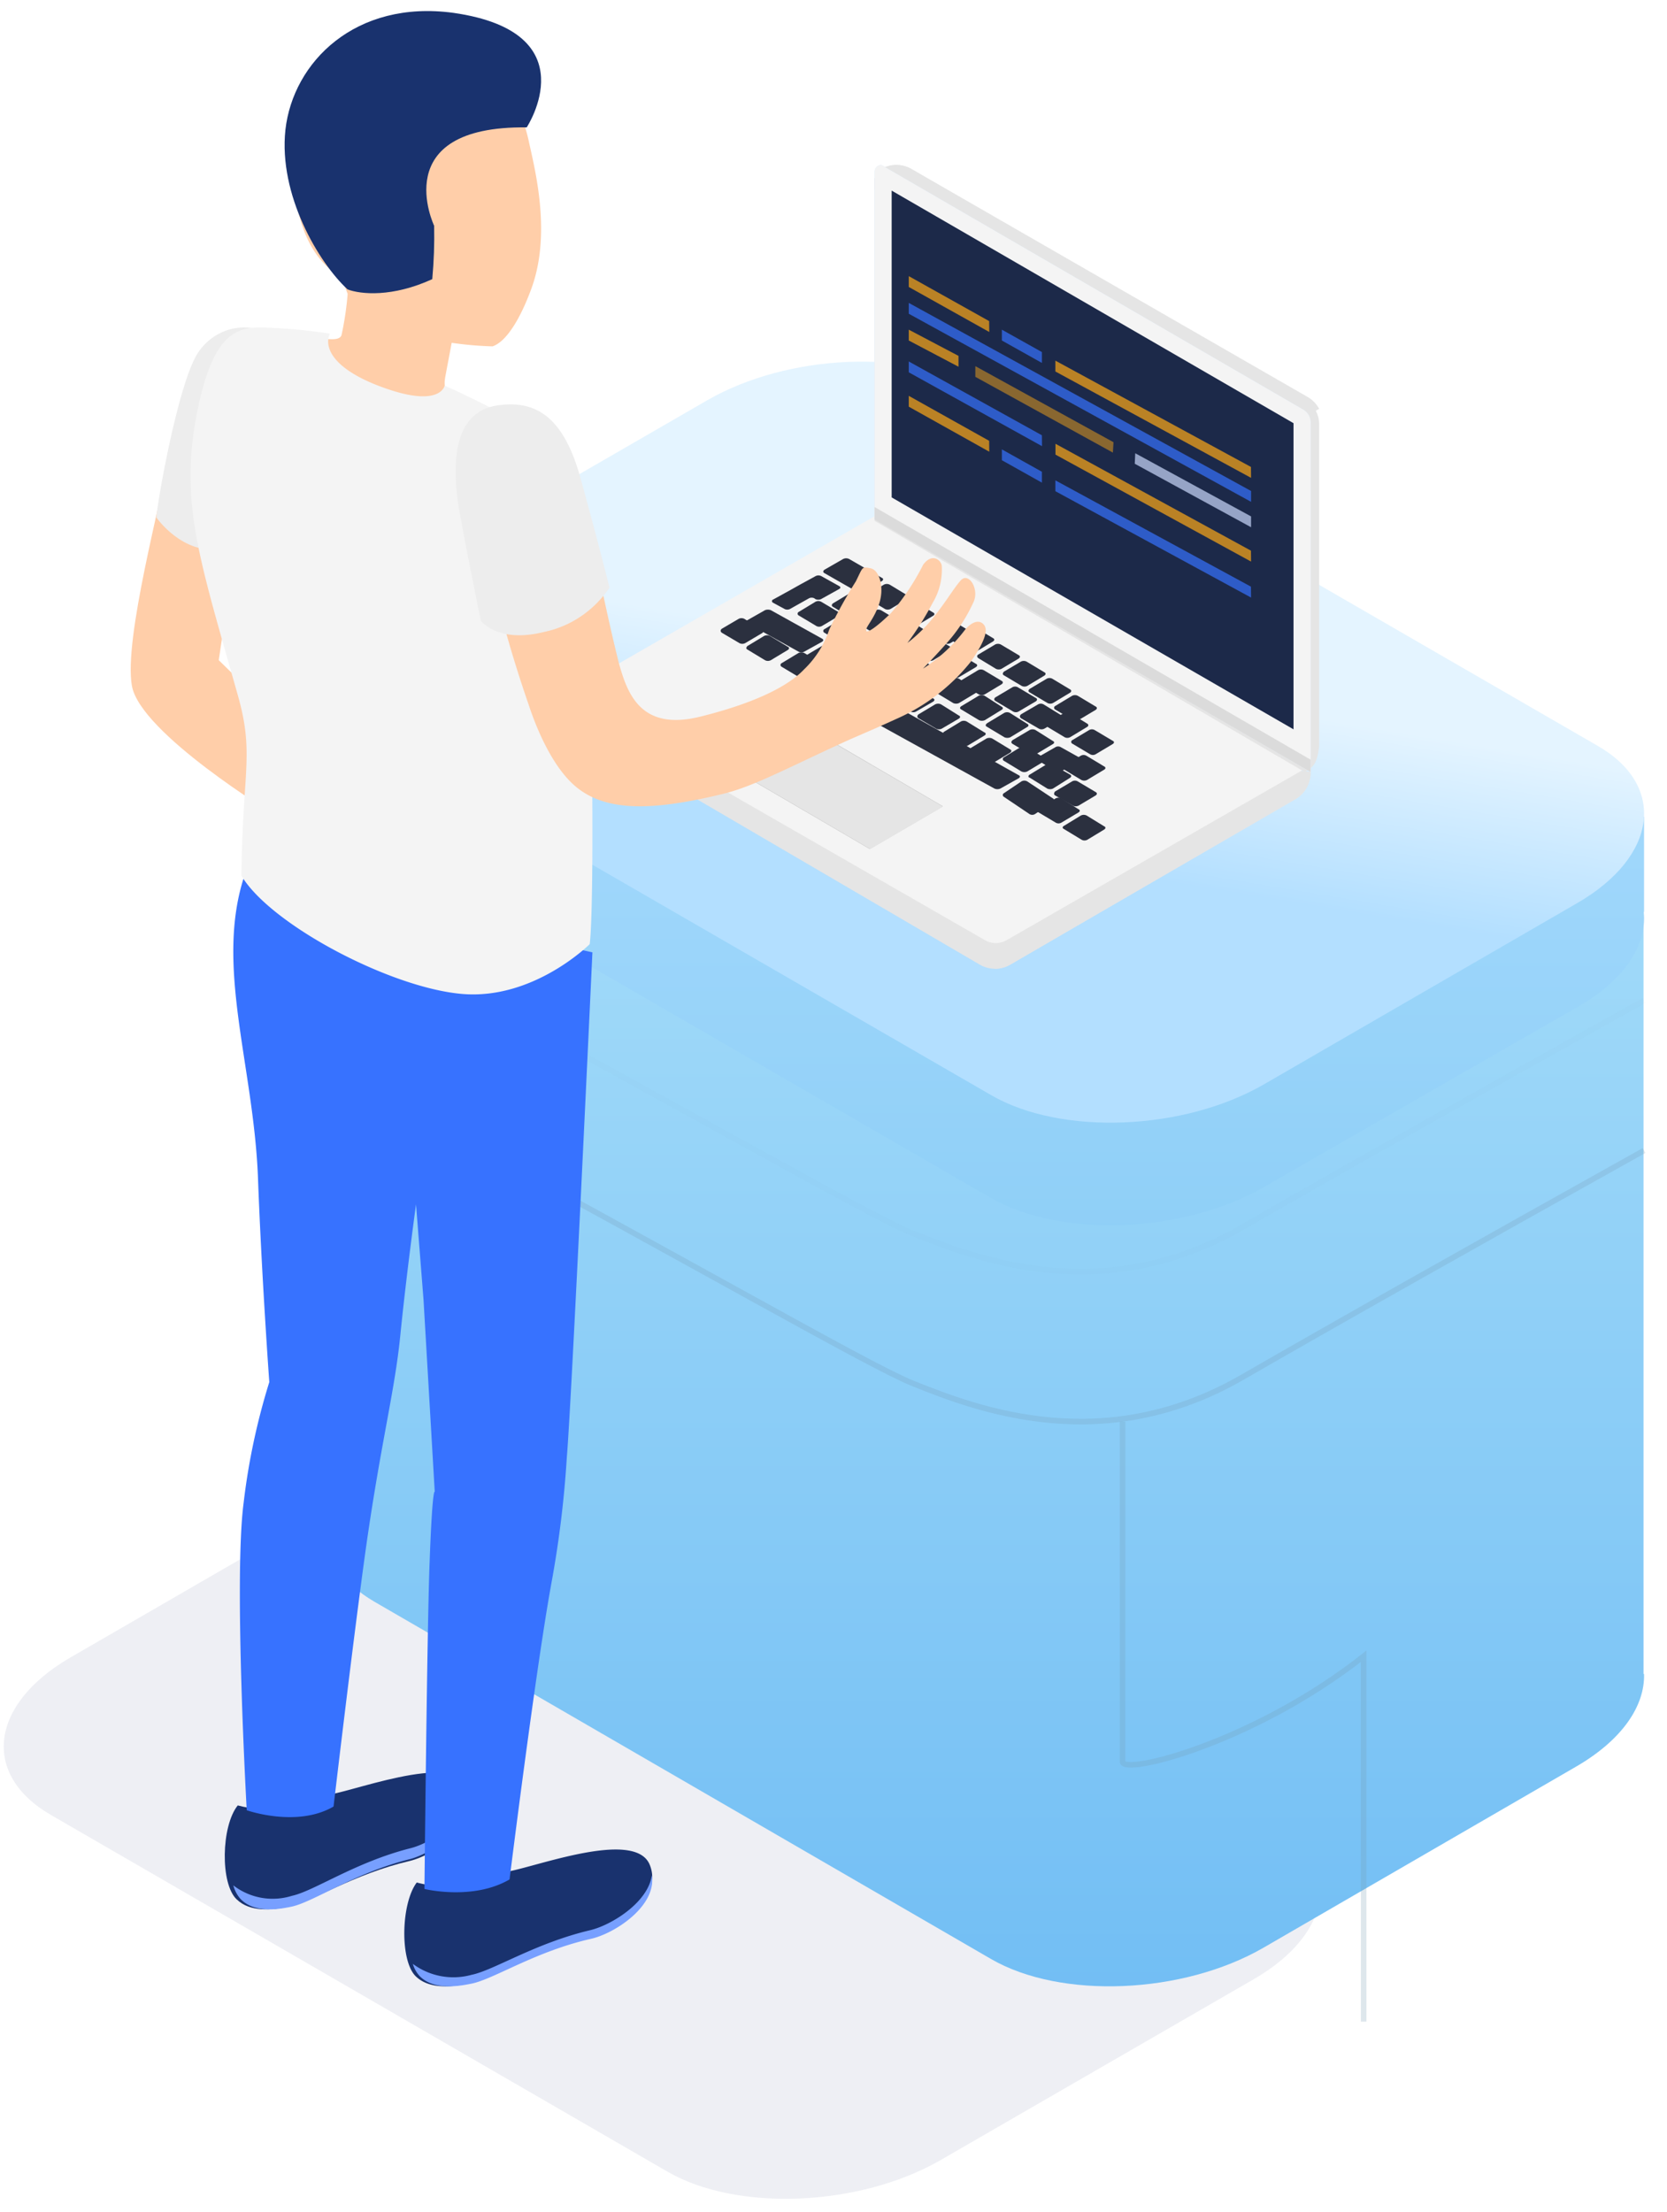
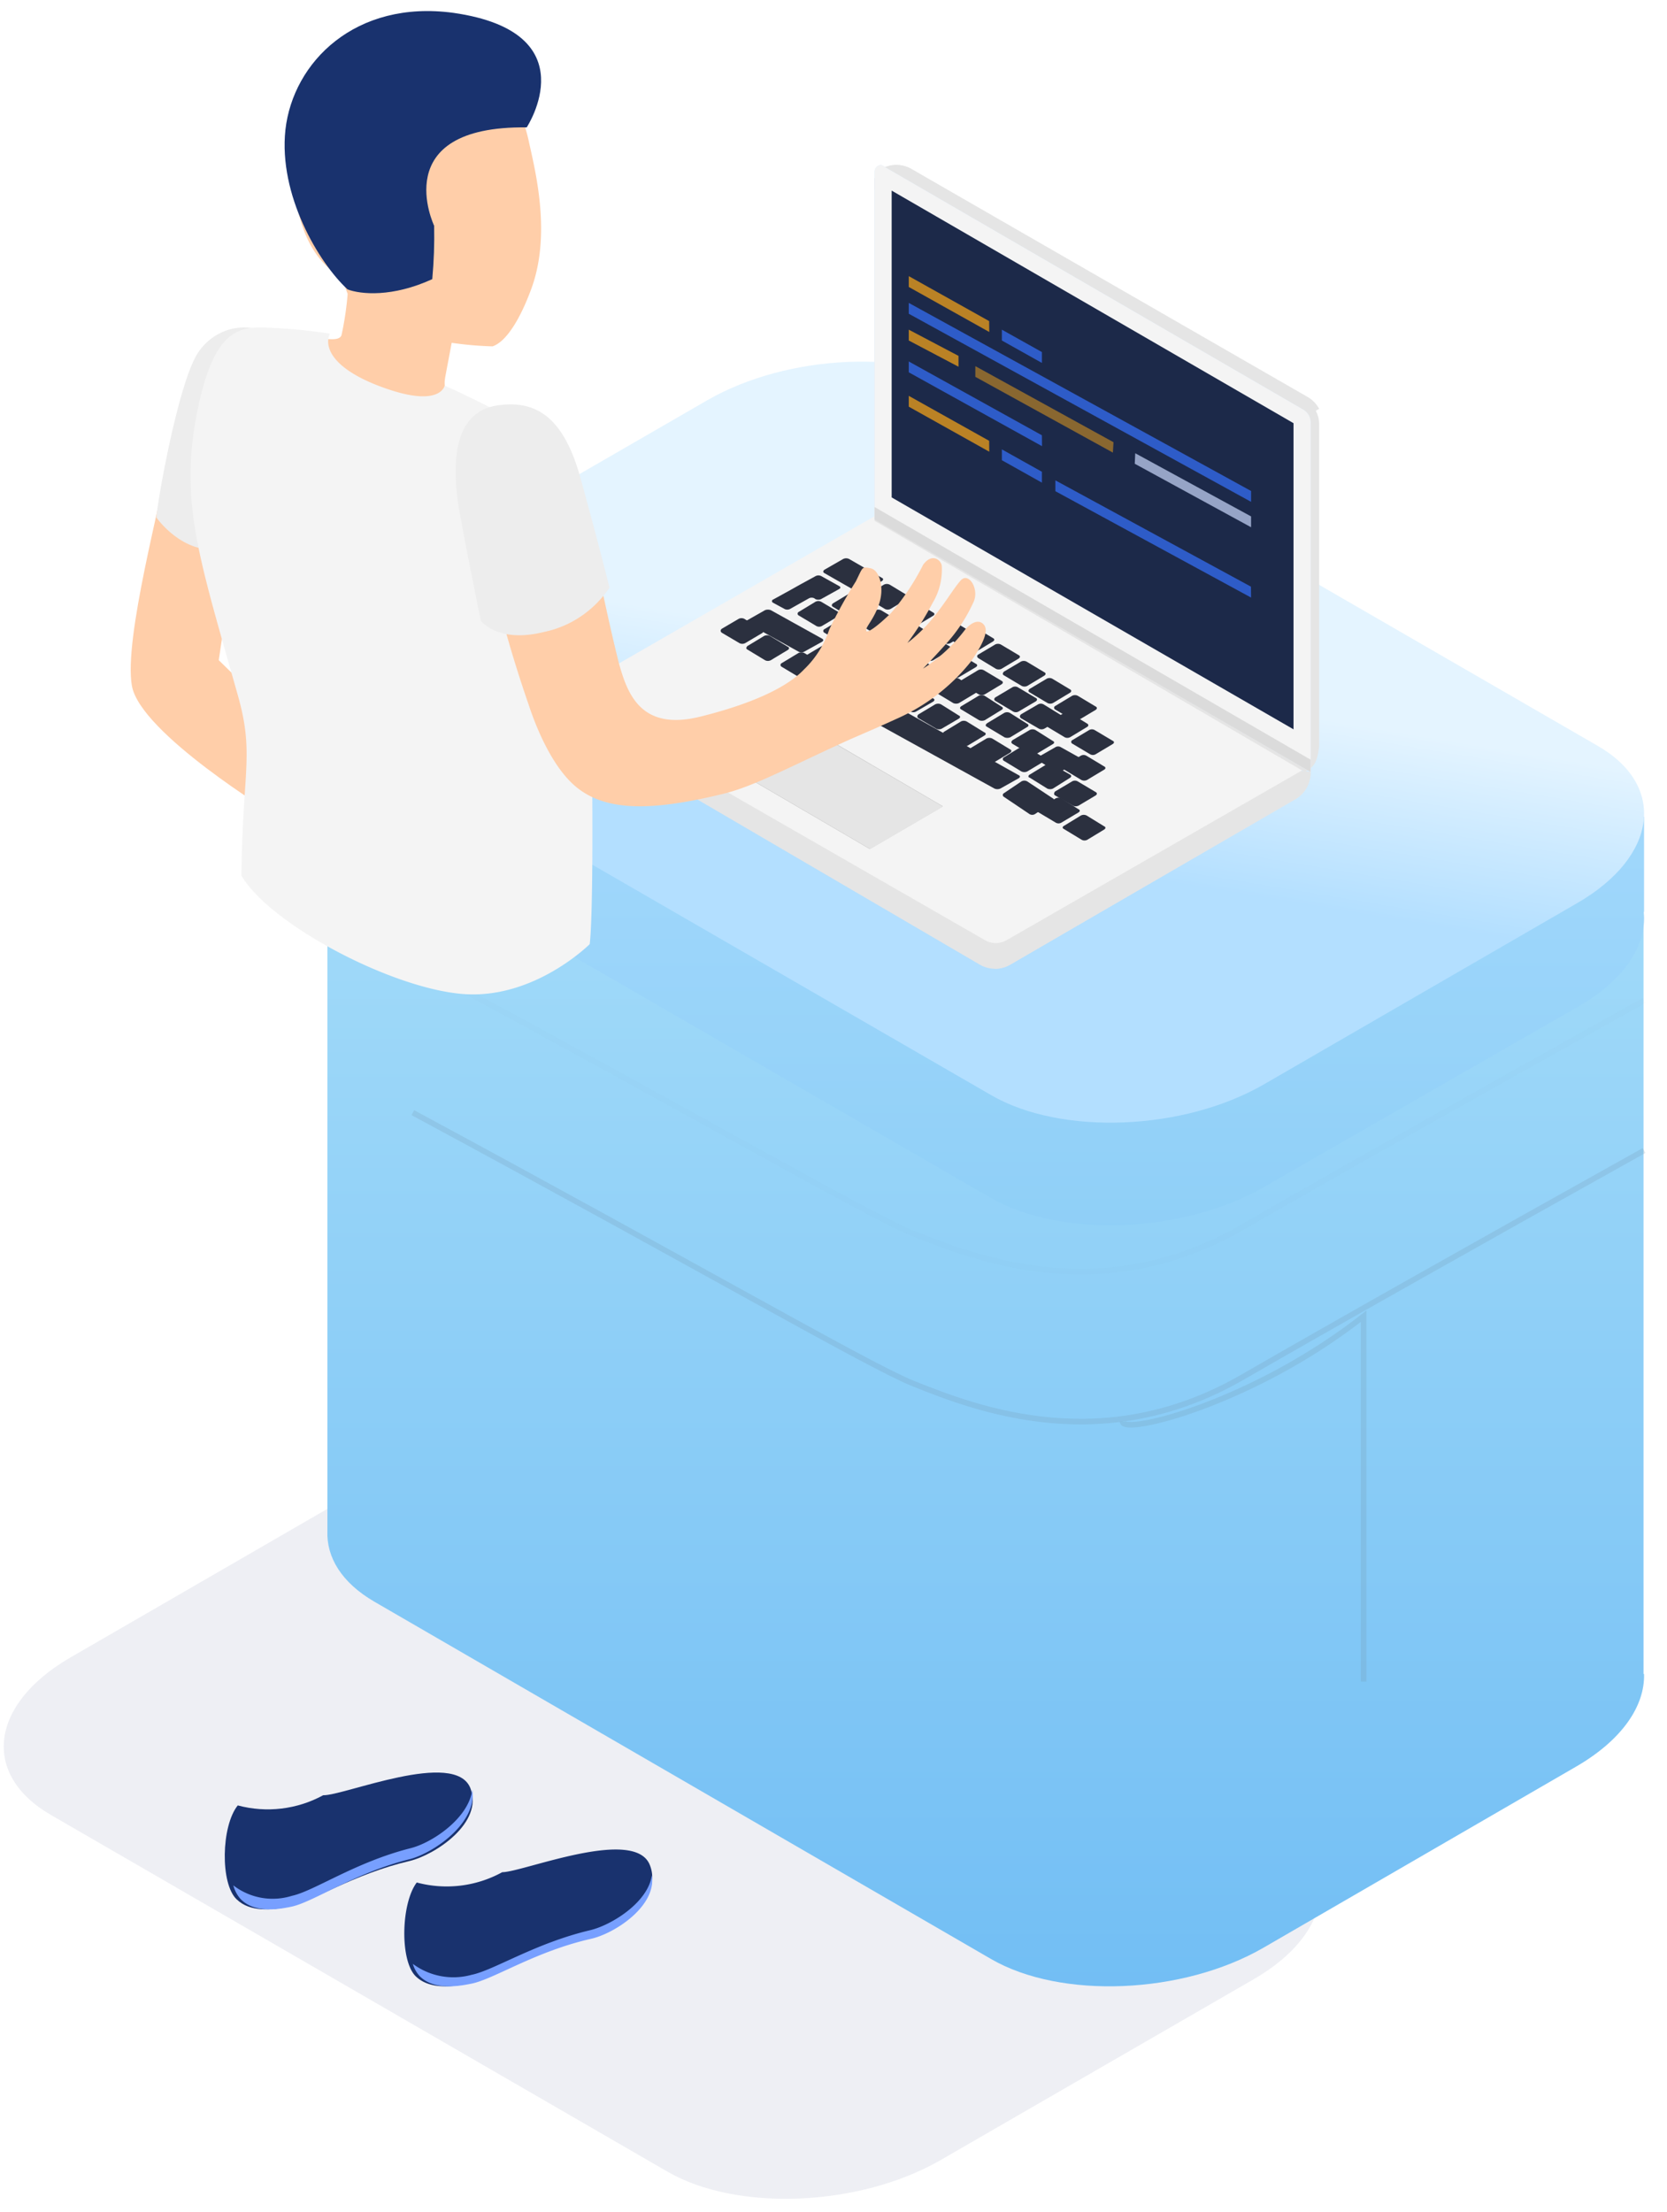
<svg xmlns="http://www.w3.org/2000/svg" xmlns:xlink="http://www.w3.org/1999/xlink" viewBox="0 0 150 199">
  <defs>
    <linearGradient x1="50%" y1="0%" x2="50%" y2="100%" id="a">
      <stop stop-color="#ABE0FA" offset="0%" />
      <stop stop-color="#72BEF4" offset="100%" />
    </linearGradient>
    <path d="M118.431 91.136V13.379L.005 0v78.27c-.096 2.39 1.285 4.659 4.213 6.367l55.488 32.147c6.284 3.655 17.282 3.19 24.542-1.016l28.173-16.318c4.094-2.389 6.13-5.423 6.058-8.29l-.048-.024z" id="b" />
    <linearGradient x1="50%" y1="0%" x2="50%" y2="100%" id="c">
      <stop stop-color="#B0DFFF" offset="0%" />
      <stop stop-color="#8FCFF7" offset="100%" />
    </linearGradient>
    <linearGradient x1="52.558%" y1="64.877%" x2="59.076%" y2="42.456%" id="d">
      <stop stop-color="#B3DFFF" offset="0%" />
      <stop stop-color="#E4F4FF" offset="100%" />
    </linearGradient>
  </defs>
  <g fill="none" fill-rule="evenodd">
    <path d="M60.061 195.391l-55.473-32.09c-6.295-3.634-5.51-9.973 1.761-14.18l28.165-16.288c7.258-4.194 18.253-4.659 24.536-1.013l55.52 32.078c6.295 3.634 5.498 9.985-1.76 14.18l-28.201 16.288c-7.27 4.17-18.253 4.66-24.548 1.025z" fill="#D6D8E5" fill-rule="nonzero" opacity=".4" />
    <g transform="translate(29.456 59.465)">
      <use fill="url(#a)" fill-rule="nonzero" xlink:href="#b" />
      <path d="M7.694 40.645C33.744 54.697 48.747 63.42 52.7 65.01c5.931 2.388 17.181 6.62 29.633-.559 8.3-4.786 20.35-11.586 36.147-20.4" stroke="#7398AE" stroke-width=".5" opacity=".481" mask="url(#icon-banner-img3_mask-3)" />
      <path d="M7.694 27.145C33.744 41.197 48.747 49.92 52.7 51.51c5.931 2.388 17.181 6.62 29.633-.559 8.3-4.786 20.35-11.586 36.147-20.4" stroke="#7398AE" stroke-width=".5" opacity=".18" mask="url(#icon-banner-img3_mask-3)" />
-       <path d="M71.554 68.44v30.595c0 1.273 11.745-1.66 21.695-9.482v32.877" stroke="#7398AE" stroke-width=".5" opacity=".488" mask="url(#icon-banner-img3_mask-3)" />
+       <path d="M71.554 68.44c0 1.273 11.745-1.66 21.695-9.482v32.877" stroke="#7398AE" stroke-width=".5" opacity=".488" mask="url(#icon-banner-img3_mask-3)" />
    </g>
    <path d="M147.6 81.755V73.25h-9.124L87.812 43.988c-6.288-3.639-17.28-3.186-24.557 1.014L35.1 61.297c-.5.298-.977.608-1.453.954l-4.526-2.386v9.257c0 2.386 1.31 4.653 4.228 6.335l55.523 32.113c6.289 3.579 17.293 3.185 24.558-1.026l28.19-16.188c4.217-2.386 6.241-5.595 5.955-8.493l.024-.108z" fill="url(#c)" fill-rule="nonzero" transform="translate(.335 .24)" />
    <path d="M88.865 98.301l-55.5-32.063c-6.285-3.646-5.5-9.984 1.762-14.19l28.179-16.276c7.274-4.194 18.262-4.659 24.547-1.025l55.5 32.075c6.298 3.574 5.5 9.985-1.762 14.19l-28.178 16.3c-7.262 4.206-18.262 4.623-24.548.989z" fill="url(#d)" fill-rule="nonzero" transform="translate(.335 .24)" />
    <path d="M117.932 69.444c-.001 1-.54 1.92-1.408 2.404L90.896 86.793a2.714 2.714 0 0 1-2.732 0L52.37 65.861a2.77 2.77 0 0 1-1.372-2.405v-.144l66.934 6.132z" fill="#E5E5E5" fill-rule="nonzero" />
    <path d="M116.556 71.919l-25.69 14.894c-.428.239-.911.36-1.4.348V69.467h28.465a2.756 2.756 0 0 1-1.375 2.452z" fill="#E5E5E5" fill-rule="nonzero" />
    <path d="M90.582 84.587a1.927 1.927 0 0 1-1.956 0L51.365 63.182a.534.534 0 0 1-.346-.653.5.5 0 0 1 .346-.345l27.433-15.798 39.134 22.486-27.35 15.715z" fill="#F4F4F4" fill-rule="nonzero" />
    <path fill="#BFBFBF" fill-rule="nonzero" d="M66.385 69.465l.199.106 11.68 6.82 6.411-3.74.175-.105-11.867-6.926z" />
    <path fill="#E5E5E5" fill-rule="nonzero" d="M66.385 69.426l11.921 6.965 6.544-3.819-11.933-6.952z" />
    <path d="M94.945 63.835l1.593.955c.16.08.348.08.509 0l1.527-.91c.155-.091.177-.24 0-.322l-1.593-.955a.566.566 0 0 0-.51 0l-1.526.92a.173.173 0 0 0-.094.156c0 .067.037.127.094.156zM92.63 62.285l1.625.967c.156.08.338.08.494 0l1.526-.921c.142-.081.164-.23 0-.311l-1.592-.956a.536.536 0 0 0-.494 0l-1.525.91c-.143.103-.165.23-.033.31zM90.327 60.757l1.604.956c.16.08.348.08.508 0l1.527-.921c.144-.092.166-.23 0-.31l-1.593-.956a.566.566 0 0 0-.509 0l-1.537.909c-.11.138-.133.242 0 .322zM88.019 59.207l1.593.967c.16.08.348.08.508 0l1.538-.92c.144-.093.166-.231 0-.312l-1.604-.955a.566.566 0 0 0-.509 0l-1.526.91c-.11.068-.133.207 0 .31zM85.71 57.667l1.606.968c.161.081.349.081.51 0l1.528-.922c.144-.092.155-.219 0-.3l-1.606-.956a.481.481 0 0 0-.498 0l-1.54.91c-.11.093-.132.231 0 .3z" fill="#2B303F" fill-rule="nonzero" />
    <path d="M83.41 56.899l1.593.967c.16.08.348.08.509 0l1.526-.92c.154-.093.166-.22 0-.3l-1.593-.967a.565.565 0 0 0-.508 0l-1.526.92c-.122.093-.144.231 0 .3zM80.327 55.36l1.606.968c.157.08.341.08.498 0l1.529-.921c.155-.092.166-.22 0-.3l-1.606-.967a.589.589 0 0 0-.52 0l-1.519.921c-.1.092-.121.219.012.3zM78.015 53.822l1.608.967c.16.08.349.08.51 0l1.519-.921c.155-.092.166-.219 0-.3l-1.597-.966a.59.59 0 0 0-.521 0l-1.53.92a.175.175 0 0 0-.078.153.173.173 0 0 0 .089.147zM74.176 51.562l2.95 1.686a.638.638 0 0 0 .552 0l1.656-.957c.168-.095.18-.239 0-.31l-2.927-1.686a.614.614 0 0 0-.54 0l-1.667.957c-.144.095-.168.227-.024.31zM96.484 66.906l1.602.953c.158.092.35.092.508 0l1.514-.907c.166-.092.177-.23 0-.31l-1.602-.953a.502.502 0 0 0-.508 0l-1.514.907a.173.173 0 0 0-.094.155c0 .066.037.126.094.155zM94.206 65.374l1.59.955c.155.08.338.08.493 0l1.525-.92c.142-.081.164-.22 0-.312l-1.558-.955a.556.556 0 0 0-.504 0l-1.546.91c-.154.091-.176.264 0 .322z" fill="#2B303F" fill-rule="nonzero" />
    <path d="M91.86 64.618l1.606.934c.162.09.359.09.52 0l1.518-.889c.144-.09.167-.225 0-.304l-1.595-.98a.513.513 0 0 0-.51 0l-1.528.89c-.122.135-.133.236-.01.349zM89.558 63.06l1.594.952a.504.504 0 0 0 .51 0l1.539-.907c.144-.092.155-.24 0-.31l-1.606-.953a.504.504 0 0 0-.51 0l-1.527.907c-.111.092-.133.23 0 .31zM86.477 61.526l1.603.956c.165.08.356.08.52 0l1.515-.91c.155-.092.166-.241 0-.322l-1.603-.955a.544.544 0 0 0-.498 0l-1.526.92a.173.173 0 0 0-.1.152.174.174 0 0 0 .089.16zM84.18 59.97l1.59.965c.158.092.35.092.509 0l1.524-.907c.155-.092.177-.23 0-.31l-1.59-.953a.502.502 0 0 0-.509 0l-1.524.907c-.121.092-.143.23 0 .298zM81.87 58.437l1.604.968c.157.08.34.08.498 0l1.527-.922c.155-.093.166-.22 0-.3l-1.605-.957a.523.523 0 0 0-.52 0l-1.516.91c-.11.093-.122.22.011.3zM79.548 56.92l1.607.947a.578.578 0 0 0 .51 0l1.53-.903c.144-.09.166-.225 0-.293l-1.563-.993a.578.578 0 0 0-.51 0l-1.54.914c-.145.124-.156.237-.034.327z" fill="#2B303F" fill-rule="nonzero" />
    <path d="M77.248 56.135l1.594.962c.161.08.349.08.51 0l1.539-.928c.144-.08.155-.217 0-.298l-1.606-.962a.57.57 0 0 0-.509 0l-1.528.917c-.11.091-.133.229 0 .309zM74.934 54.59l1.605.968c.164.08.355.08.52 0l1.516-.921c.155-.092.166-.219 0-.3l-1.605-.966a.545.545 0 0 0-.498 0l-1.527.92c-.121.093-.133.23-.01.3zM73.892 51.83l1.624.905c.135.065.135.184 0 .259l-1.647.916a.636.636 0 0 1-.485 0l-.124-.087a.553.553 0 0 0-.451 0l-1.726.97a.552.552 0 0 1-.485 0l-1.05-.571a.153.153 0 0 1-.078-.089.145.145 0 0 1 .011-.116.1.1 0 0 1 .068-.064l1.624-.894.327-.184.248-.14.249-.14 1.398-.764a.552.552 0 0 1 .497 0zM95.743 74.594l1.594.967c.156.08.338.08.494 0l1.517-.92c.154-.093.165-.23 0-.3l-1.572-.967a.58.58 0 0 0-.516 0l-1.506.921c-.176.092-.176.219-.01.3zM93.39 73.057l1.606.957a.503.503 0 0 0 .51 0l1.529-.91c.155-.093.177-.22 0-.3l-1.54-.969a.567.567 0 0 0-.51 0l-1.54.922c-.166.093-.166.23-.055.3zM72.633 61.52l1.595.962a.57.57 0 0 0 .51 0l1.528-.927c.156-.08.167-.218 0-.298l-1.606-.962a.591.591 0 0 0-.52 0l-1.518.916c-.1.103-.122.24.011.31zM70.315 59.978l1.608.966c.16.08.349.08.51 0l1.53-.92c.143-.092.166-.23 0-.31l-1.597-.966a.654.654 0 0 0-.51 0l-1.54.93a.174.174 0 0 0-.084.15c0 .062.032.119.083.15zM67.248 58.438l1.595.967c.16.08.348.08.51 0l1.528-.921c.155-.092.166-.23 0-.3l-1.606-.966a.589.589 0 0 0-.52 0l-1.519.92c-.1.139-.121.22.012.3zM64.934 56.919l1.606.948c.16.08.348.08.509 0l1.528-.903c.144-.09.166-.214 0-.293l-1.606-.994a.555.555 0 0 0-.498 0l-1.54.903c-.11.113-.12.226 0 .339z" fill="#2B303F" fill-rule="nonzero" />
    <path d="M90.327 71.69l2.292 1.544a.474.474 0 0 0 .527 0l1.58-1.065c.161-.093.173-.253 0-.346l-2.29-1.517a.532.532 0 0 0-.528 0l-1.581 1.065a.175.175 0 0 0-.092.16c0 .07.037.132.092.159zM74.947 62.483L77.24 64a.474.474 0 0 0 .528 0l1.581-1.052c.15-.107.16-.267 0-.346l-2.292-1.519a.474.474 0 0 0-.527 0l-1.582 1.052c-.126.107-.137.253 0 .347zM78.01 64.615l11.465 6.33a.65.65 0 0 0 .546 0l1.624-.912c.166-.091.178-.228 0-.297l-11.359-6.364a.626.626 0 0 0-.534 0l-1.636.924c-.225.102-.237.24-.107.319zM95.711 69.218l1.593.958c.161.08.349.08.51 0l1.537-.924c.144-.08.166-.217 0-.297l-1.593-.958a.506.506 0 0 0-.509 0l-1.527.901c-.122.114-.144.251-.01.32z" fill="#2B303F" fill-rule="nonzero" />
    <path d="M93.402 68.417l1.605.988a.535.535 0 0 0 .498 0l1.538-.988c.144-.082.166-.223 0-.305l-1.582-.882a.473.473 0 0 0-.498 0l-1.539.882c-.133.117-.155.305-.022.305zM91.097 66.92l1.593.949c.161.079.349.079.51 0l1.527-.914c.155-.08.177-.215 0-.294l-1.56-.982a.576.576 0 0 0-.51 0l-1.527.903c-.155.136-.166.226-.033.339zM88.796 65.382l1.588.956a.685.685 0 0 0 .518 0l1.521-.922c.155-.08.166-.216 0-.296l-1.554-.979a.568.568 0 0 0-.507 0l-1.51.91c-.166.115-.22.251-.056.331zM86.507 63.84l1.595.96a.648.648 0 0 0 .507 0l1.507-.926c.154-.08.165-.218 0-.298l-1.53-.982a.68.68 0 0 0-.517 0l-1.518.914c-.209.114-.209.251-.044.331zM84.19 62.3l1.588.96a.65.65 0 0 0 .507 0l1.522-.914c.155-.091.166-.228 0-.308l-1.533-.983a.683.683 0 0 0-.518 0l-1.51.926c-.21.102-.21.24-.056.32zM81.104 60.759l1.601.946c.158.091.35.091.509 0l1.524-.9c.144-.092.155-.229 0-.308l-1.524-.98a.655.655 0 0 0-.509 0l-1.535.911c-.21.069-.21.251-.066.33z" fill="#2B303F" fill-rule="nonzero" />
    <path d="M78.795 59.998l1.59.946c.16.08.348.08.508 0l1.524-.9c.155-.092.177-.228 0-.32l-1.513-.968a.57.57 0 0 0-.508 0l-1.524.911c-.221.092-.221.251-.077.331zM76.47 58.413l1.607.99a.53.53 0 0 0 .5 0l1.54-.943c.144-.095.166-.238 0-.322l-1.519-.918a.53.53 0 0 0-.499 0l-1.54.954c-.211.036-.211.239-.09.239zM74.144 56.905l1.615.96a.592.592 0 0 0 .524 0l1.526-.913c.144-.093.167-.243 0-.313l-1.57-.96a.57.57 0 0 0-.513 0l-1.537.926a.177.177 0 0 0-.045.3zM71.849 55.362l1.597.957a.525.525 0 0 0 .52 0l1.531-.911c.155-.092.166-.242 0-.311l-1.608-.957a.568.568 0 0 0-.51 0l-1.519.922a.174.174 0 0 0-.089.147.175.175 0 0 0 .078.153zM94.945 71.571l1.598.92c.16.07.34.07.5 0l1.543-.92c.144-.092.155-.23 0-.31l-1.61-.956a.506.506 0 0 0-.51 0l-1.533.91c-.1.126-.122.276.012.356zM92.635 69.955l1.602.997a.631.631 0 0 0 .508 0l1.525-.961c.143-.083.176-.226 0-.309l-1.591-.913a.488.488 0 0 0-.509 0l-1.535.937c-.11.048-.133.25 0 .25zM90.319 68.445l1.596.97c.163.07.346.07.51 0l1.54-.923c.145-.093.167-.231 0-.312l-1.607-.97a.652.652 0 0 0-.51 0l-1.53.935a.175.175 0 0 0-.083.15c0 .062.032.12.084.15zM87.245 67.681l1.606.956c.165.08.356.08.52 0l1.517-.91c.144-.091.166-.228 0-.307l-1.616-.979a.626.626 0 0 0-.499 0l-1.528.922c-.11.102-.122.239 0 .318zM84.944 66.141l1.602.958c.16.08.348.08.508 0l1.514-.912c.166-.091.177-.228 0-.296l-1.591-.98a.57.57 0 0 0-.508 0l-1.514.923c-.133.09-.144.228-.011.307zM82.633 64.618l1.607.943a.558.558 0 0 0 .499 0l1.529-.898c.155-.09.166-.225 0-.292l-1.596-1a.602.602 0 0 0-.52 0l-1.519.91c-.11.123-.133.236 0 .337zM80.323 63.085l1.605.929c.158.09.35.09.509 0l1.527-.884c.144-.09.166-.224 0-.29l-1.582-1.008a.58.58 0 0 0-.51 0l-1.527.895c-.133.157-.155.28-.022.358z" fill="#2B303F" fill-rule="nonzero" />
    <path d="M78.015 61.53l1.594.944a.508.508 0 0 0 .509 0l1.538-.898c.144-.09.166-.227 0-.295l-1.583-.978a.508.508 0 0 0-.509 0l-1.527.898c-.133.125-.155.25-.022.33zM75.7 59.992l1.608.944a.51.51 0 0 0 .51 0l1.53-.899c.144-.09.166-.227 0-.307l-1.563-.966a.51.51 0 0 0-.51 0l-1.53.898c-.155.125-.167.25-.045.33zM72.648 59.223l1.585.943a.524.524 0 0 0 .518 0l1.508-.898c.165-.09.176-.216 0-.307l-1.585-.966a.503.503 0 0 0-.507 0l-1.508.898c-.121.114-.187.25-.011.33zM67.262 56.087l4.591 2.542c.16.09.357.09.517 0l1.584-.877c.16-.089.172-.222 0-.3L69.362 54.9a.722.722 0 0 0-.528 0l-1.584.9a.155.155 0 0 0-.095.147c.002.064.045.12.107.14z" fill="#2B303F" fill-rule="nonzero" />
    <path d="M117.415 69.467l-38.72-22.602V16.048l.307-.68.306-.168a2.684 2.684 0 0 1 2.678 0l35.382 20.668a2.705 2.705 0 0 1 1.333 2.388v28.906c-.189 1.48-.46 1.827-1.286 2.305z" fill="#E5E5E5" fill-rule="nonzero" />
    <path d="M114.148 39.462l-35.453-22.39V16.04l.31-.676.308-.166a2.74 2.74 0 0 1 2.7 0l35.666 20.528a2.73 2.73 0 0 1 1.022 1.056l-4.553 2.68z" fill="#E5E5E5" fill-rule="nonzero" />
    <path d="M79.626 15.035l37.65 21.828c.42.25.67.71.655 1.2v31.404L78.695 46.655v-31.2a.622.622 0 0 1 .585-.612c.13.032.25.098.346.192z" fill="#DCEEFF" fill-rule="nonzero" />
    <path d="M79.626 15.035l37.65 21.828c.42.25.67.71.655 1.2v31.404L78.695 46.655v-31.2a.622.622 0 0 1 .585-.612c.13.032.25.098.346.192z" fill="#F4F4F4" fill-rule="nonzero" />
    <path fill="#DBDBDB" fill-rule="nonzero" d="M117.932 69.467V68.35L78.695 45.617v1.127z" />
    <path fill="#1C2949" fill-rule="nonzero" d="M80.234 17.15v27.604l36.16 20.866V38.076z" />
    <g opacity=".696">
      <path fill="#FFA915" d="M81.772 24.844l7.235 4.047.01.98-7.245-4.052z" />
      <path fill="#3772FF" d="M81.772 32.522l11.98 6.641.01.98-11.99-6.646z" />
-       <path fill="#FFA915" d="M94.964 32.448l17.6 9.565.01.981-17.61-9.571zM94.974 39.928l17.59 9.618.01.981-17.6-9.624z" />
      <path fill="#3772FF" d="M90.15 29.661l3.603 2.016v.977l-3.603-2.018z" />
      <path fill="#FFA915" d="M81.772 35.615l7.235 4.047.01.98-7.245-4.052z" />
      <path fill="#3772FF" d="M94.964 43.219l17.6 9.565.01.981-17.61-9.571zM90.15 40.432l3.603 2.015v.978l-3.603-2.018z" />
      <path fill="#FFA915" d="M81.772 29.661l4.477 2.36v.975l-4.477-2.36z" />
      <path fill="#3772FF" d="M81.772 27.253l30.803 16.924v.975L81.772 28.228z" />
      <path fill="#CBDAFC" d="M102.151 40.78l10.424 5.683v.975l-10.467-5.713" />
      <path fill="#B98225" d="M100.14 40.723l-12.377-6.818v-.961l12.432 6.843z" />
    </g>
    <path d="M14.986 41.77c-.341 2.942-3.883 15.675-3.116 19.944.766 4.268 12.841 11.6 12.841 11.6l1.668-7.368-6.695-6.547 1.814-12.227-6.512-5.402z" fill="#FFCEA9" fill-rule="nonzero" />
    <path d="M24.07 29.936c-2.313-1.1-5.053-.236-6.388 2.015-1.696 2.92-3.485 12.936-3.613 14.601 0 0 2.323 3.415 5.913 2.848l4.089-19.464z" fill="#EDEDED" fill-rule="nonzero" />
    <path d="M37.502 169.374a10.38 10.38 0 0 0 7.69-.927c1.856 0 11.978-4.154 13.295-.61 1.198 3.097-3.162 5.972-5.485 6.524-5.091 1.173-8.84 3.696-10.888 4.119-1.522.305-3.486.504-4.696-.658-1.461-1.408-1.33-6.594.084-8.448z" fill="#19326E" fill-rule="nonzero" />
    <path d="M42.42 177.683c2.012-.402 5.695-2.837 10.695-4.02 1.918-.459 5.212-2.503 5.541-4.95.447 2.814-3.412 5.295-5.541 5.743-5 1.148-8.683 3.617-10.694 4.02-1.495.31-3.424.505-4.612-.632a2.717 2.717 0 0 1-.66-1.149 6.117 6.117 0 0 0 5.272.988z" fill="#779FFF" fill-rule="nonzero" />
    <path d="M21.394 162.438c2.586.693 5.346.365 7.689-.916 1.841.06 11.885-4.169 13.248-.622 1.196 3.1-3.156 5.978-5.476 6.541-5.058 1.175-8.825 3.688-10.857 4.11-1.519.306-3.48.517-4.7-.657-1.494-1.398-1.399-6.6.096-8.456z" fill="#19326E" fill-rule="nonzero" />
    <path d="M26.264 170.574c2-.429 5.694-3.026 10.683-4.287 1.917-.478 5.223-2.67 5.553-5.267.447 2.989-3.412 5.634-5.553 6.234-4.989 1.225-8.683 3.846-10.683 4.287-1.494.319-3.423.54-4.624-.686a3.063 3.063 0 0 1-.647-1.224 5.797 5.797 0 0 0 5.271.943z" fill="#779FFF" fill-rule="nonzero" />
-     <path d="M21.917 135.255a59.97 59.97 0 0 1 2.315-10.904s-.688-9.452-1.02-18.416c-.405-10.166-3.919-19.117-1.188-27.236l31.282 6.988s-1.875 40.533-2.303 45.437a94.452 94.452 0 0 1-1.4 11.393c-1.425 7.856-3.752 26.581-3.752 26.581-3.312 1.929-7.658.857-7.658.857s.238-23.677.463-29.343c.25-6.916.463-6.392.463-6.392l-1.009-17.273-.676-8.583s-.867 6.31-1.425 11.904c-.499 4.904-1.686 9.345-3.004 18.463-1.127 7.928-2.991 23.808-2.991 23.808-3.313 1.929-7.812.334-7.812.334s-1.175-20.75-.285-27.618z" fill="#3772FF" fill-rule="nonzero" />
    <path d="M26.222 30.165c2.41.119 4.217.738 4.506 0a27.79 27.79 0 0 0 .554-3.725c-.265-.69-.518-1.44-.518-1.44-3.036-1.845-4-5.082-4.385-8.866-.687-6.45 2.843-12.115 9.385-12.77 6.132-.63 10.65 3.63 11.855 9.52.65 2.893 1.94 8.331.193 13.092-.976 2.665-2.229 4.76-3.494 5.188a31.701 31.701 0 0 1-3.675-.32l-.554 2.939c-.217 1.19-.132 1.76 2.18 3.165 2.314 1.404-3.505 4.308-7.36 4.035-3.855-.274-8.084-2.56-9.253-4.987-1.217-2.713-1.108-5.903.566-5.831z" fill="#FFCEA9" fill-rule="nonzero" />
    <path d="M29.67 30.013c-.667 1.656 1.01 3.635 5.503 5.09 4.493 1.453 4.837-.406 4.837-.406a88.49 88.49 0 0 1 8.713 4.493c2.687 1.896 3.887 7.283 4.244 16.556.416 10.656.452 26.473.095 29.202 0 0-5.016 5.018-11.459 4.482-6.442-.536-17.247-6.234-19.874-10.632.071-9.345 1.188-10.918-.333-16.258-3.471-12.324-5.278-17.366-3.637-25.555 1.378-6.758 3.316-7.592 5.943-7.52 1.998.068 3.99.25 5.967.548z" fill="#F4F4F4" fill-rule="nonzero" />
    <path d="M63.02 64.477c-5.308 1.32-6.54-1.993-7.305-4.717-1.674-6.627-2.583-12.606-3.85-16.368-1.472-4.422-3.038-5.13-5.226-6.002-2.56-1.003-4.783 1.179-3.91 6.769a113.182 113.182 0 0 0 4.83 19.21c.67 2.063 2.153 5.73 4.365 7.5 2.738 2.181 6.864 2.087 13.154.554 2.654-.649 5.572-2.217 10.618-4.54 1.351-.625 2.392-1.026 4.998-2.217a17.688 17.688 0 0 0 6.661-5.13c1.351-1.946 1.53-2.854 1.196-3.302-.335-.448-.969-.424-1.686.39a14.65 14.65 0 0 1-3.815 3.537s1.662-1.71 2.583-2.818A14.41 14.41 0 0 0 87.63 54.1c.478-1.18-.502-2.665-1.196-1.864-.693.802-1.124 1.64-2.391 3.255a14.038 14.038 0 0 1-2.392 2.359 27.064 27.064 0 0 0 2.272-3.609 5.832 5.832 0 0 0 .825-3.255c0-.577-.885-1.297-1.686-.165a21.636 21.636 0 0 1-2.858 4.305c-1.196 1.179-2.236 1.945-2.272 1.603-.036-.342.742-1.037 1.196-2.476.454-1.439 0-2.972-.801-3.125-.801-.153-.658-.142-1.316 1.18a42.837 42.837 0 0 0-2.391 4.327 8.862 8.862 0 0 1-2.272 3.597c-1.387 1.462-4.269 2.983-9.327 4.245z" fill="#FFCEA9" fill-rule="nonzero" />
    <path d="M44.73 36.48c3.532-.532 5.994 1.079 7.5 6.518a444.18 444.18 0 0 1 2.615 9.873c-1.387 2.063-3.498 3.491-5.888 3.986-4.18 1.054-5.687-1.006-5.687-1.006s-1.178-5.693-1.884-9.582c-.707-3.889-.884-9.134 3.344-9.788z" fill="#EDEDED" fill-rule="nonzero" />
    <path d="M47.394 11.462s5.632-8.55-6.584-10.304C32-.043 26.367 5.565 25.681 11.69c-.626 5.849 2.985 11.938 5.597 14.352 1.203.444 4.02.72 7.618-.925.147-1.597.204-3.2.169-4.804 0 0-4.297-9.007 8.329-8.851z" fill="#19326E" fill-rule="nonzero" />
  </g>
</svg>